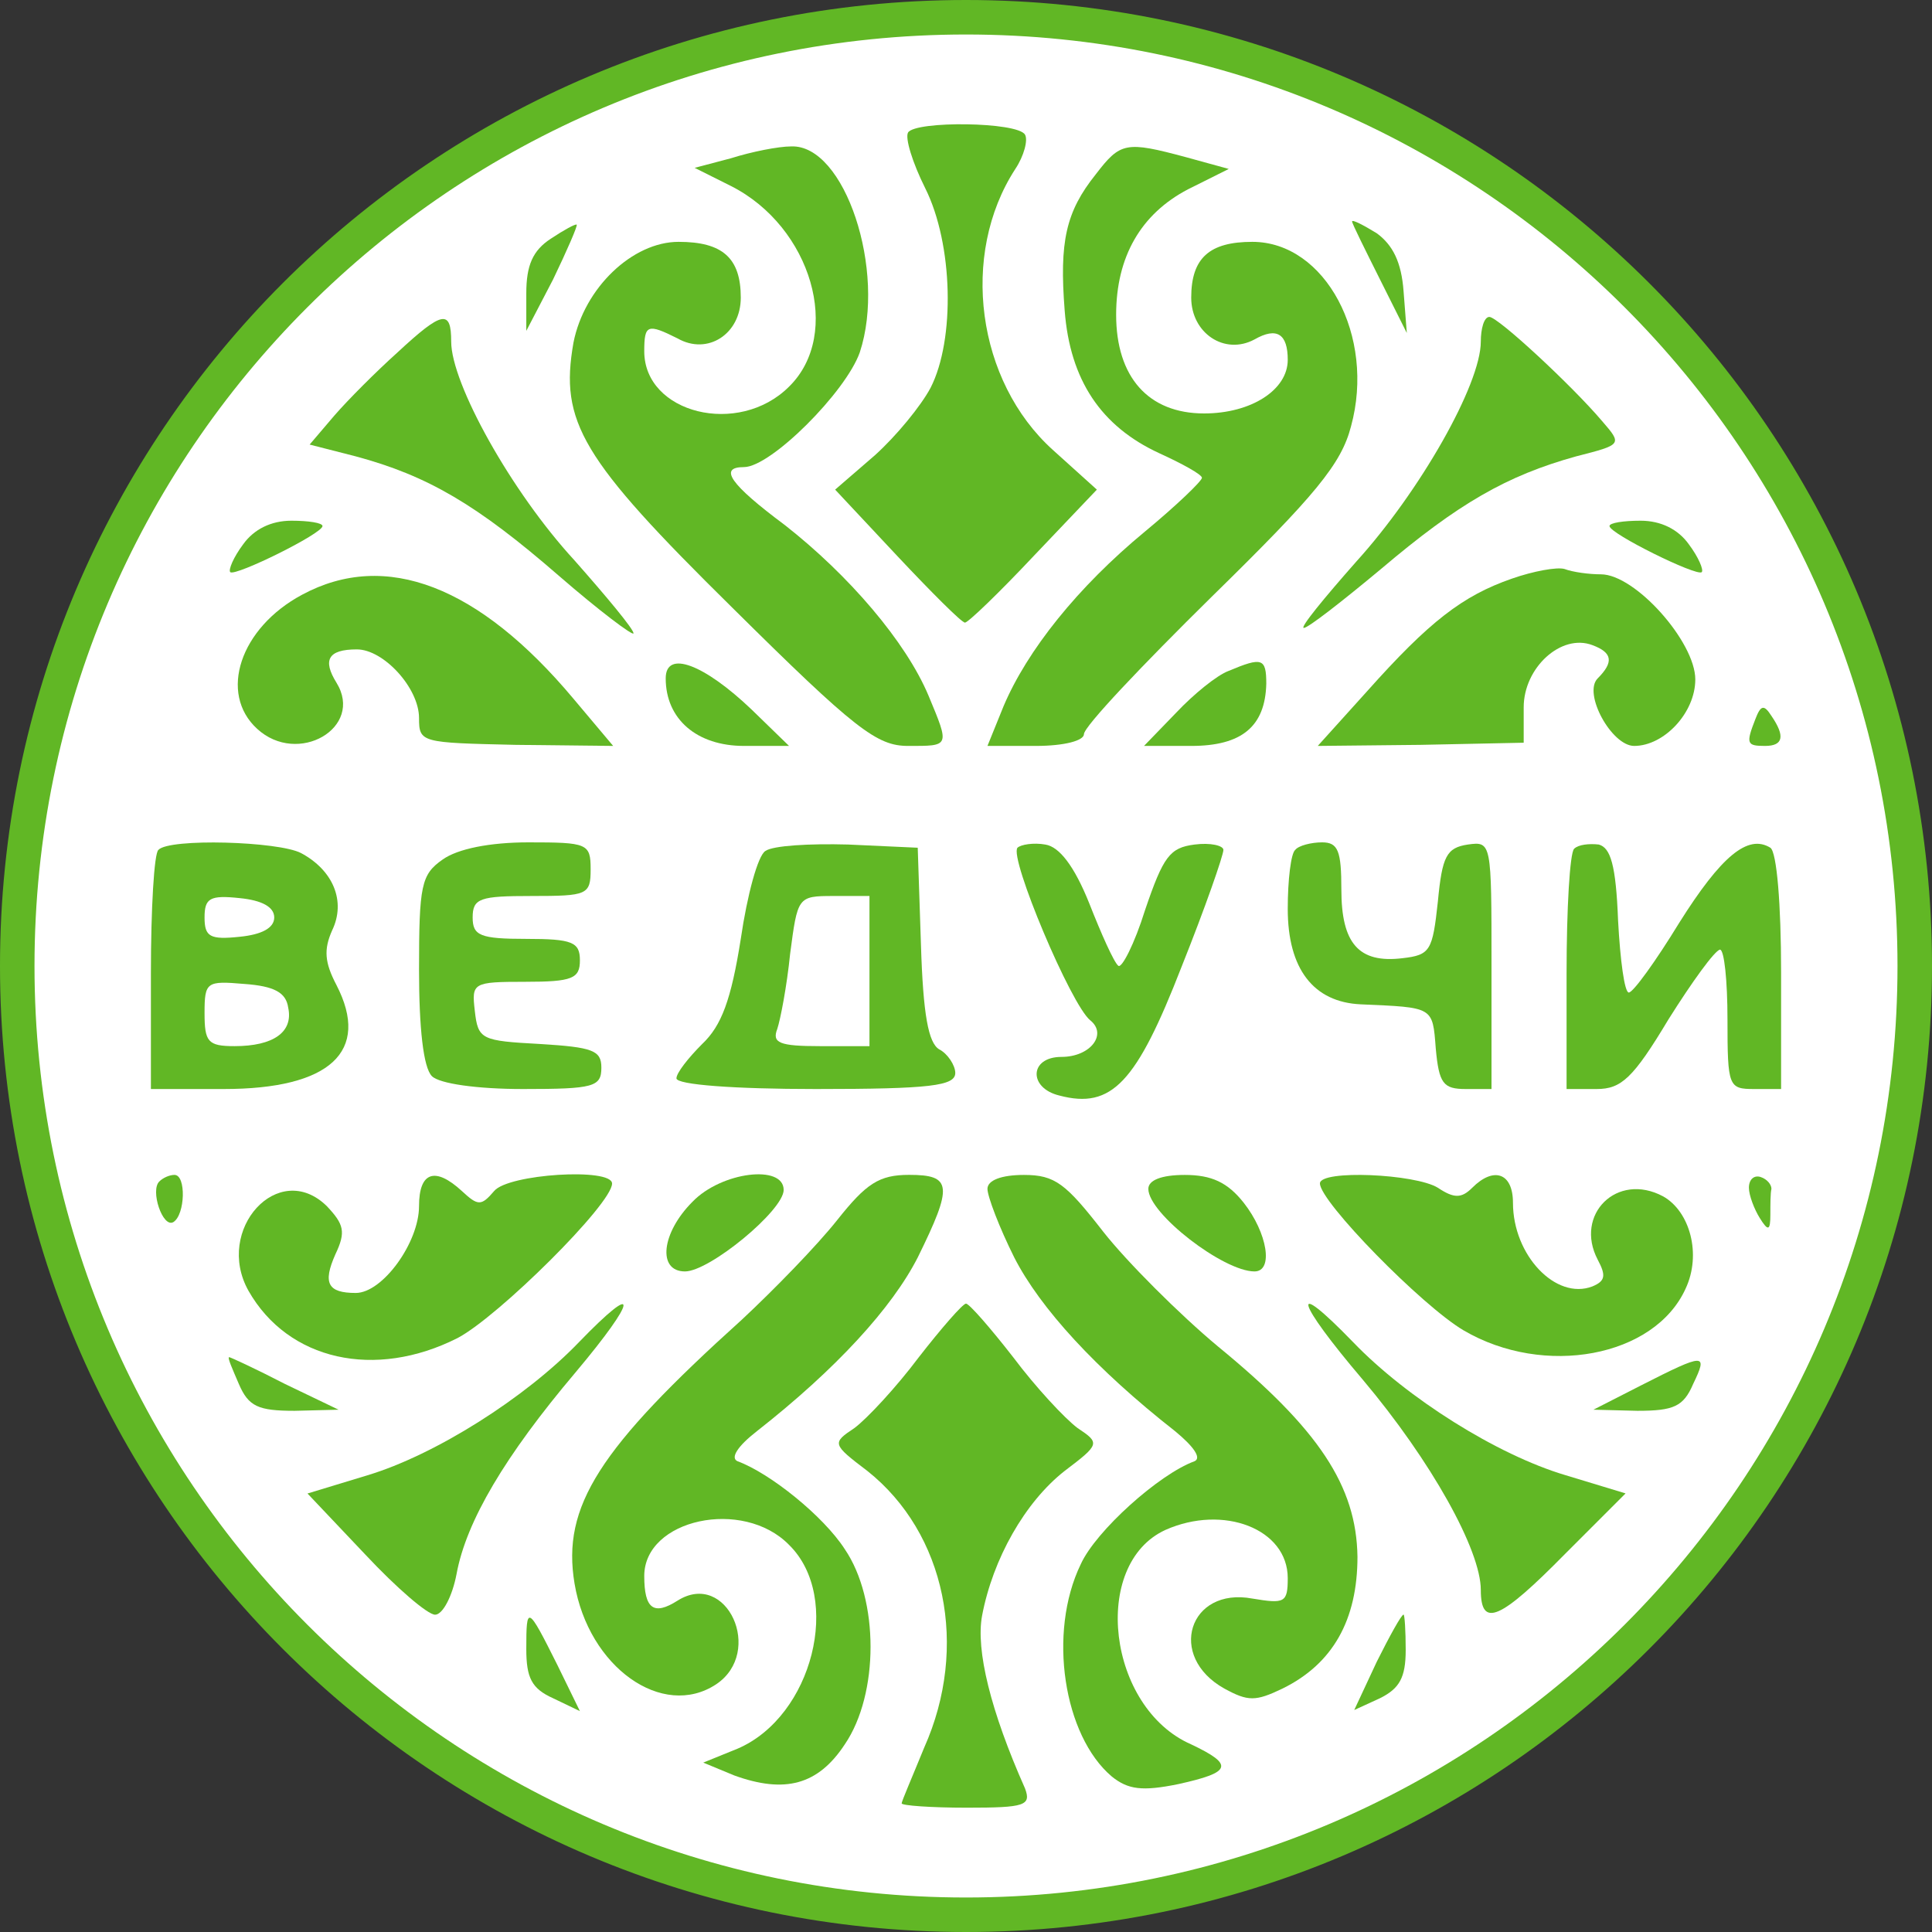
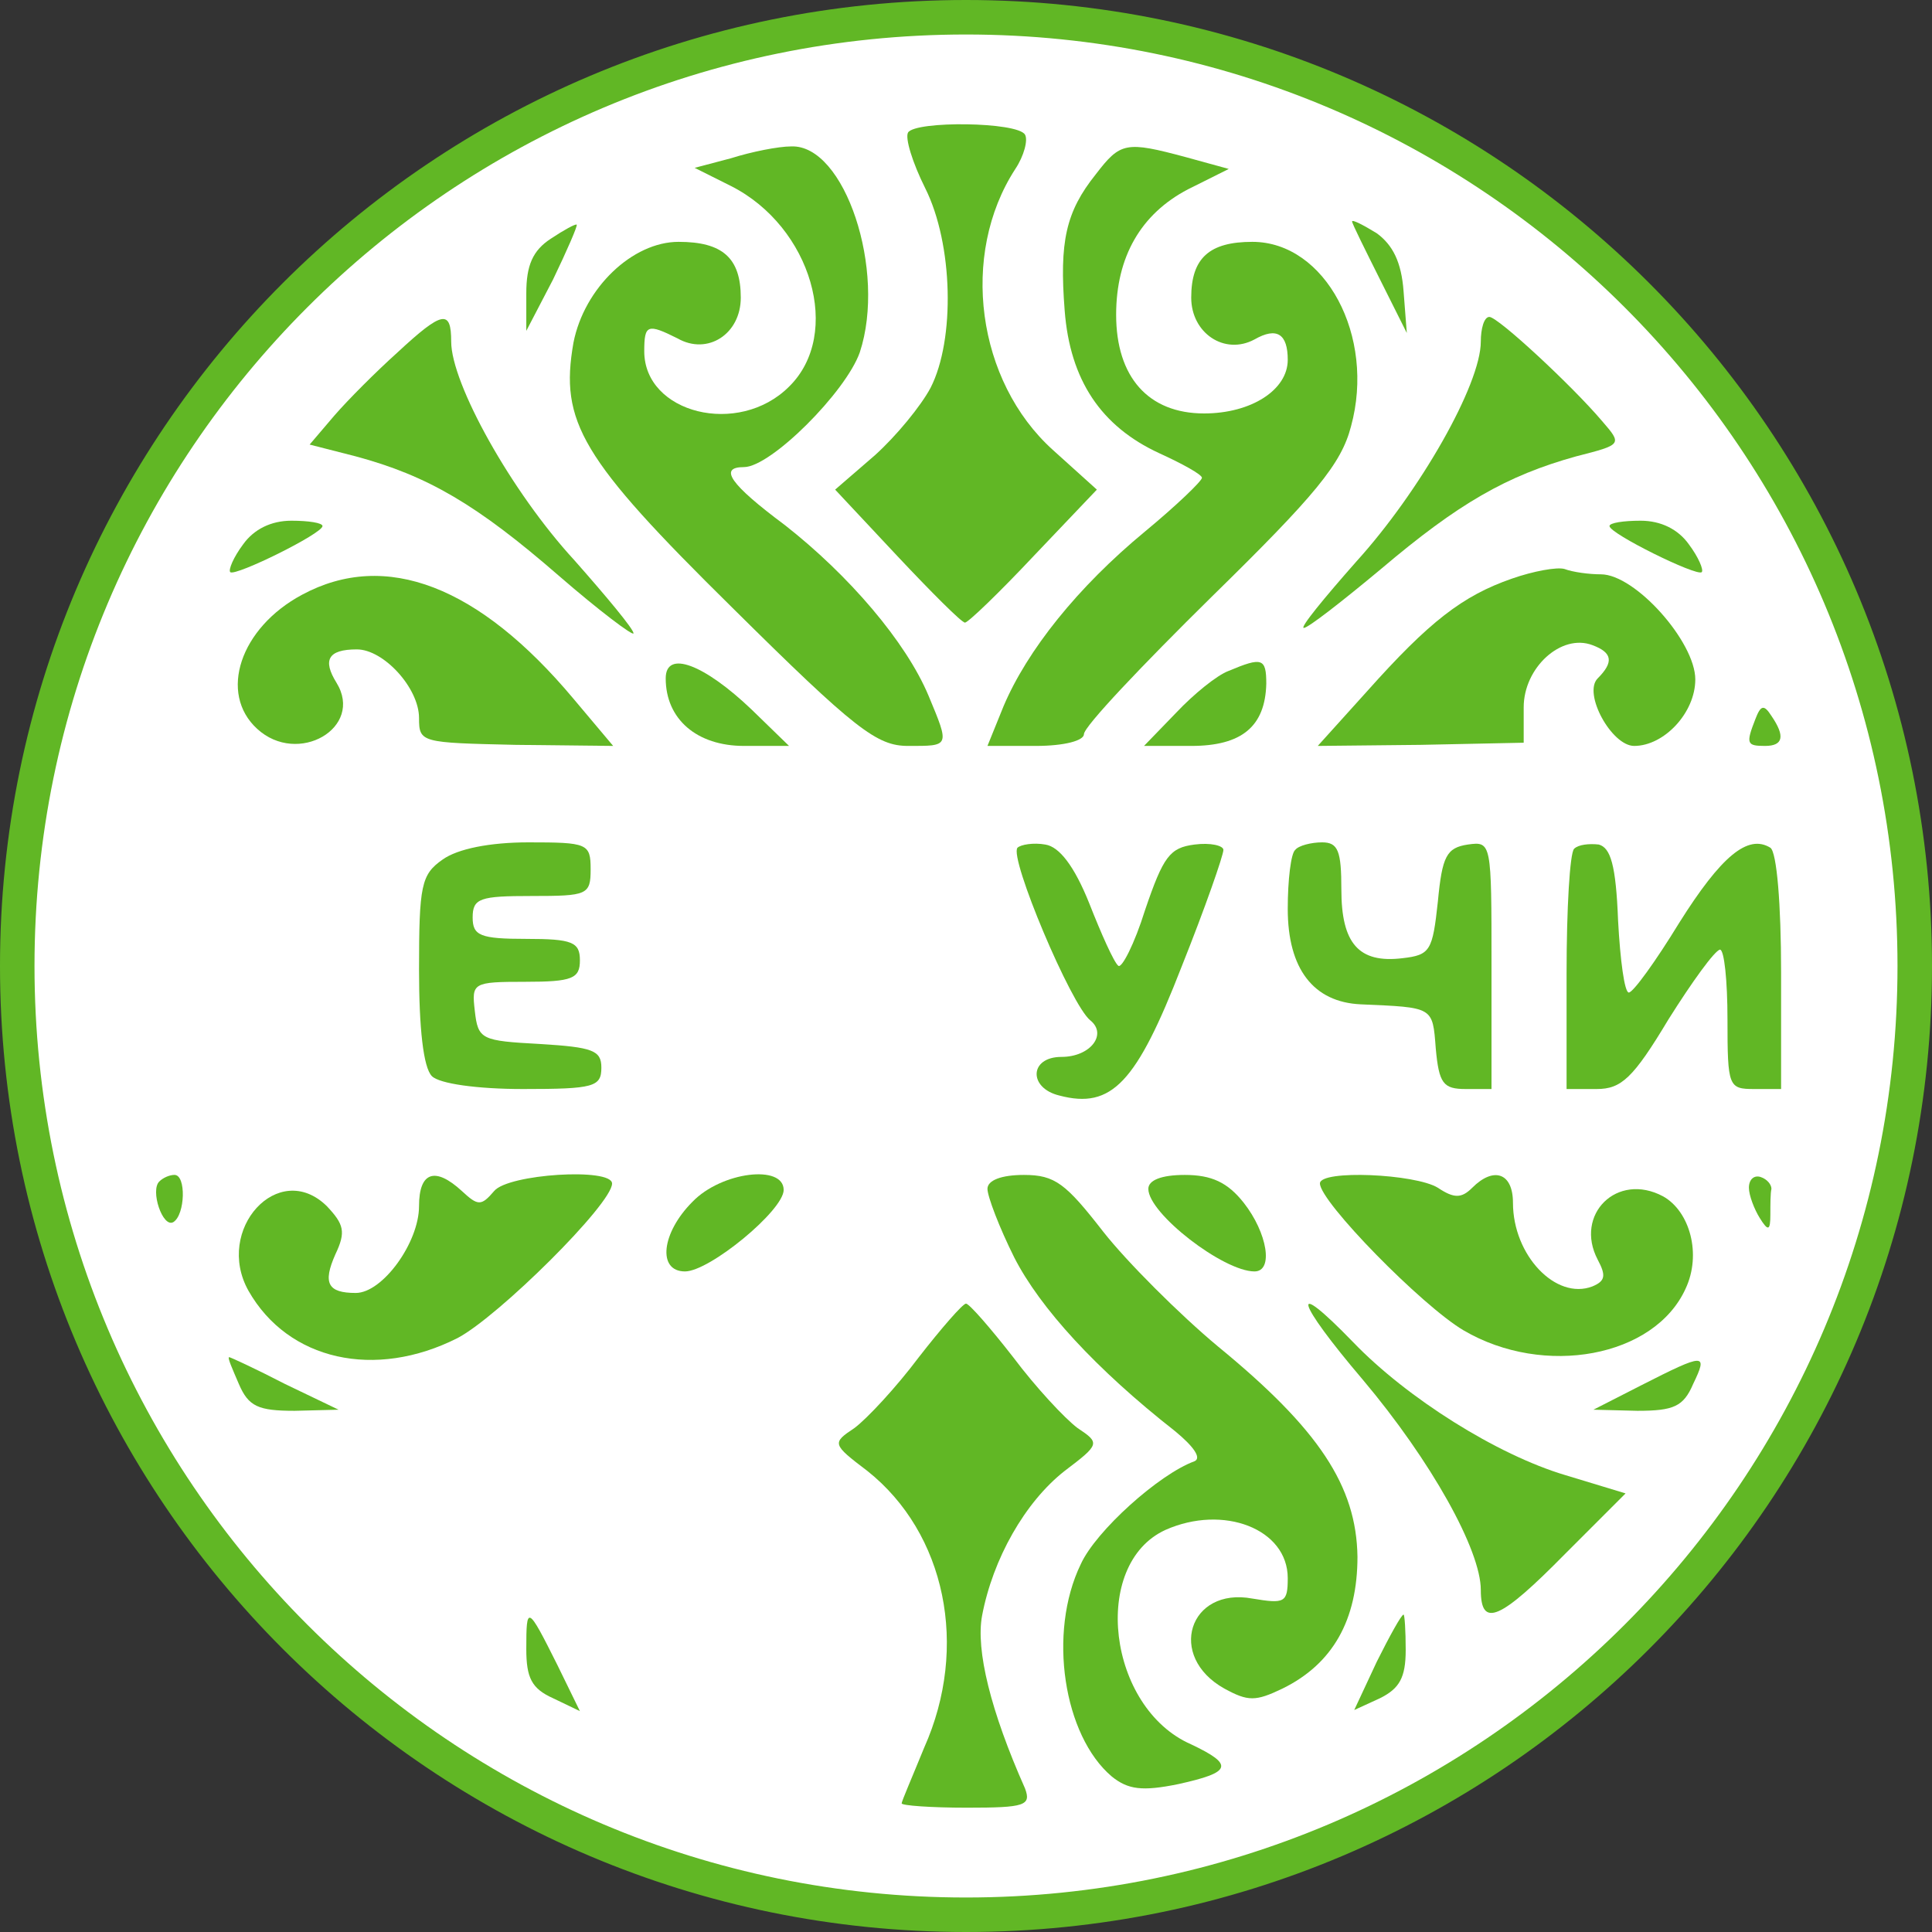
<svg xmlns="http://www.w3.org/2000/svg" width="56" height="56" viewBox="0 0 56 56" fill="none">
  <rect x="0" y="0" width="56" height="56" fill="#333333" stroke="none" />
  <g clip-path="url(#clip0_1377_5)">
    <path d="M28 0.5C43.188 0.5 55.5 12.812 55.5 28C55.5 43.188 43.188 55.5 28 55.5C12.812 55.5 0.5 43.188 0.5 28C0.5 12.812 12.812 0.5 28 0.5Z" fill="white" stroke="#61B725" />
    <path d="M26.321 3.84C26.228 3.996 26.446 4.711 26.819 5.457C27.627 7.073 27.689 9.84 26.974 11.239C26.694 11.767 25.979 12.638 25.358 13.197L24.207 14.192L26.011 16.119C27.005 17.177 27.876 18.047 27.969 18.047C28.062 18.047 28.964 17.177 29.959 16.119L31.793 14.192L30.518 13.042C28.311 11.052 27.814 7.384 29.43 4.897C29.679 4.524 29.803 4.058 29.71 3.902C29.492 3.529 26.539 3.498 26.321 3.84Z" fill="#61B725" />
    <path d="M21.192 4.586L20.135 4.865L21.192 5.394C23.523 6.575 24.425 9.684 22.871 11.207C21.41 12.668 18.674 11.984 18.674 10.181C18.674 9.404 18.767 9.373 19.638 9.808C20.508 10.306 21.472 9.684 21.472 8.627C21.472 7.477 20.943 7.01 19.669 7.01C18.332 7.01 16.933 8.347 16.622 9.932C16.218 12.233 16.84 13.29 21.223 17.611C24.798 21.155 25.42 21.621 26.321 21.621C27.534 21.621 27.534 21.652 26.912 20.16C26.259 18.606 24.612 16.678 22.746 15.217C21.161 14.036 20.819 13.539 21.565 13.539C22.342 13.539 24.518 11.363 24.922 10.212C25.7 7.85 24.487 4.181 22.933 4.244C22.56 4.244 21.783 4.399 21.192 4.586Z" fill="#61B725" />
    <path d="M31.762 5.052C30.891 6.14 30.704 7.01 30.86 9C31.015 11.021 31.917 12.357 33.596 13.134C34.279 13.445 34.839 13.756 34.839 13.849C34.839 13.943 34.093 14.658 33.191 15.404C31.233 17.02 29.772 18.854 29.088 20.471L28.622 21.621H30.021C30.86 21.621 31.419 21.466 31.419 21.279C31.419 21.061 33.098 19.29 35.119 17.3C38.134 14.347 38.88 13.445 39.16 12.357C39.875 9.746 38.414 7.01 36.3 7.01C35.057 7.01 34.528 7.477 34.528 8.627C34.528 9.653 35.492 10.306 36.362 9.839C37.015 9.466 37.326 9.684 37.326 10.43C37.326 11.3 36.269 11.984 34.901 11.984C33.285 11.984 32.352 10.927 32.352 9.124C32.352 7.446 33.067 6.202 34.435 5.487L35.616 4.897L34.373 4.555C32.632 4.088 32.477 4.119 31.762 5.052Z" fill="#61B725" />
    <path d="M15.97 6.916C15.441 7.258 15.255 7.694 15.255 8.502V9.59L16.032 8.098C16.436 7.258 16.747 6.543 16.716 6.512C16.684 6.481 16.343 6.668 15.97 6.916Z" fill="#61B725" />
    <path d="M39.191 6.419C39.191 6.482 39.564 7.228 39.999 8.098L40.777 9.652L40.683 8.44C40.621 7.601 40.373 7.103 39.906 6.761C39.502 6.513 39.191 6.357 39.191 6.419Z" fill="#61B725" />
    <path d="M11.524 10.213C10.902 10.772 10.094 11.581 9.69 12.047L8.975 12.886L10.312 13.228C12.395 13.788 13.825 14.627 16.187 16.679C17.368 17.704 18.363 18.451 18.363 18.357C18.363 18.233 17.586 17.3 16.653 16.244C14.819 14.254 13.078 11.114 13.078 9.902C13.078 8.969 12.83 9 11.524 10.213Z" fill="#61B725" />
    <path d="M42.922 9.901C42.922 11.145 41.15 14.253 39.316 16.274C38.383 17.331 37.668 18.201 37.792 18.201C37.917 18.201 38.911 17.424 40.031 16.491C42.269 14.595 43.668 13.787 45.688 13.227C47.025 12.885 47.025 12.885 46.434 12.201C45.564 11.176 43.419 9.186 43.17 9.186C43.015 9.186 42.922 9.528 42.922 9.901Z" fill="#61B725" />
    <path d="M7.048 15.777C6.768 16.15 6.612 16.523 6.675 16.585C6.83 16.709 9.348 15.466 9.348 15.248C9.348 15.155 8.944 15.093 8.447 15.093C7.856 15.093 7.359 15.342 7.048 15.777Z" fill="#61B725" />
    <path d="M46.652 15.248C46.652 15.466 49.17 16.709 49.325 16.585C49.388 16.523 49.232 16.15 48.952 15.777C48.642 15.342 48.144 15.093 47.553 15.093C47.056 15.093 46.652 15.155 46.652 15.248Z" fill="#61B725" />
    <path d="M43.823 16.772C42.393 17.269 41.429 18.015 39.626 20.036L38.196 21.621L41.181 21.59L44.165 21.528V20.502C44.165 19.352 45.253 18.357 46.155 18.699C46.745 18.917 46.776 19.196 46.31 19.663C45.875 20.098 46.714 21.621 47.367 21.621C48.237 21.621 49.139 20.657 49.139 19.694C49.139 18.606 47.398 16.647 46.403 16.647C46.061 16.647 45.595 16.585 45.346 16.492C45.129 16.43 44.445 16.554 43.823 16.772Z" fill="#61B725" />
    <path d="M8.757 17.238C6.954 18.202 6.333 20.098 7.452 21.124C8.633 22.212 10.56 21.093 9.752 19.787C9.348 19.134 9.503 18.823 10.343 18.823C11.12 18.823 12.146 19.942 12.146 20.813C12.146 21.528 12.208 21.528 14.944 21.59L17.773 21.621L16.622 20.253C13.887 16.989 11.182 15.932 8.757 17.238Z" fill="#61B725" />
    <path d="M19.296 19.663C19.296 20.844 20.197 21.621 21.565 21.621H22.871L21.783 20.564C20.415 19.259 19.296 18.823 19.296 19.663Z" fill="#61B725" />
    <path d="M35.616 19.445C35.274 19.569 34.59 20.129 34.093 20.657L33.16 21.621H34.528C35.989 21.621 36.673 21.061 36.704 19.818C36.704 19.072 36.58 19.041 35.616 19.445Z" fill="#61B725" />
    <path d="M50.88 20.844C50.6 21.559 50.631 21.621 51.16 21.621C51.688 21.621 51.75 21.341 51.346 20.751C51.128 20.409 51.035 20.44 50.88 20.844Z" fill="#61B725" />
-     <path d="M4.592 24.634C4.467 24.727 4.374 26.344 4.374 28.209V31.566H6.488C9.566 31.566 10.747 30.478 9.752 28.551C9.41 27.898 9.379 27.525 9.628 26.966C10.032 26.126 9.659 25.225 8.726 24.727C8.073 24.385 4.903 24.292 4.592 24.634ZM7.949 26.593C7.949 26.903 7.576 27.09 6.954 27.152C6.084 27.245 5.929 27.152 5.929 26.593C5.929 26.033 6.084 25.94 6.954 26.033C7.576 26.095 7.949 26.282 7.949 26.593ZM8.353 29.204C8.509 29.919 7.918 30.323 6.799 30.323C6.022 30.323 5.929 30.199 5.929 29.359C5.929 28.458 5.991 28.427 7.079 28.52C7.949 28.582 8.291 28.769 8.353 29.204Z" fill="#61B725" />
    <path d="M12.83 24.914C12.208 25.349 12.146 25.66 12.146 28.116C12.146 29.794 12.27 30.945 12.519 31.193C12.736 31.411 13.825 31.566 15.161 31.566C17.213 31.566 17.431 31.504 17.431 30.945C17.431 30.447 17.182 30.354 15.659 30.261C13.949 30.168 13.856 30.136 13.762 29.297C13.669 28.489 13.7 28.458 15.223 28.458C16.591 28.458 16.809 28.364 16.809 27.836C16.809 27.308 16.591 27.214 15.255 27.214C13.918 27.214 13.7 27.121 13.7 26.593C13.7 26.033 13.918 25.971 15.41 25.971C17.026 25.971 17.12 25.94 17.12 25.194C17.12 24.448 17.026 24.416 15.317 24.416C14.198 24.416 13.265 24.603 12.83 24.914Z" fill="#61B725" />
-     <path d="M22.187 24.665C21.969 24.79 21.658 25.94 21.472 27.214C21.192 28.986 20.912 29.732 20.353 30.261C19.949 30.665 19.607 31.1 19.607 31.256C19.607 31.442 21.285 31.566 23.648 31.566C26.974 31.566 27.689 31.473 27.689 31.1C27.689 30.883 27.471 30.541 27.223 30.416C26.912 30.23 26.756 29.421 26.694 27.37L26.601 24.572L24.581 24.479C23.461 24.448 22.404 24.51 22.187 24.665ZM25.202 28.147V30.323H23.772C22.591 30.323 22.373 30.23 22.529 29.826C22.622 29.546 22.808 28.582 22.902 27.649C23.119 26.002 23.119 25.971 24.145 25.971H25.202V28.147Z" fill="#61B725" />
    <path d="M29.492 24.573C29.244 24.853 31.047 29.143 31.606 29.578C32.103 29.982 31.606 30.635 30.767 30.635C29.834 30.635 29.803 31.536 30.704 31.754C32.228 32.158 32.943 31.381 34.248 28.024C34.932 26.314 35.461 24.791 35.461 24.635C35.461 24.511 35.088 24.418 34.621 24.48C33.907 24.573 33.72 24.822 33.191 26.376C32.881 27.371 32.508 28.086 32.414 27.992C32.29 27.899 31.917 27.06 31.575 26.189C31.14 25.102 30.704 24.542 30.3 24.48C29.959 24.418 29.585 24.48 29.492 24.573Z" fill="#61B725" />
    <path d="M37.544 24.634C37.419 24.727 37.326 25.505 37.326 26.344C37.326 28.085 38.072 29.048 39.44 29.111C41.554 29.204 41.523 29.173 41.616 30.385C41.709 31.411 41.834 31.566 42.486 31.566H43.232V27.96C43.232 24.416 43.232 24.385 42.548 24.479C41.927 24.572 41.802 24.821 41.678 26.126C41.523 27.556 41.461 27.681 40.652 27.774C39.378 27.929 38.88 27.339 38.88 25.784C38.88 24.665 38.787 24.416 38.321 24.416C38.01 24.416 37.637 24.51 37.544 24.634Z" fill="#61B725" />
    <path d="M45.626 24.603C45.502 24.727 45.408 26.344 45.408 28.209V31.566H46.279C46.994 31.566 47.336 31.256 48.362 29.546C49.046 28.458 49.698 27.556 49.854 27.525C49.978 27.525 50.072 28.427 50.072 29.546C50.072 31.504 50.103 31.566 50.849 31.566H51.626V28.178C51.626 26.22 51.502 24.696 51.315 24.572C50.662 24.168 49.885 24.821 48.673 26.748C47.989 27.867 47.336 28.769 47.212 28.769C47.087 28.769 46.963 27.836 46.901 26.686C46.839 25.069 46.683 24.572 46.341 24.479C46.061 24.448 45.75 24.479 45.626 24.603Z" fill="#61B725" />
    <path d="M4.623 34.241C4.343 34.49 4.716 35.609 5.027 35.422C5.369 35.205 5.4 34.055 5.058 34.055C4.903 34.055 4.716 34.148 4.623 34.241Z" fill="#61B725" />
    <path d="M12.146 34.959C12.146 36.016 11.089 37.477 10.312 37.477C9.503 37.477 9.348 37.197 9.721 36.358C10.032 35.705 9.97 35.488 9.472 34.959C8.073 33.591 6.208 35.643 7.203 37.415C8.353 39.436 10.871 39.995 13.265 38.783C14.446 38.161 17.741 34.897 17.741 34.306C17.741 33.84 14.726 34.026 14.322 34.524C13.949 34.959 13.856 34.959 13.389 34.524C12.612 33.809 12.146 33.964 12.146 34.959Z" fill="#61B725" />
    <path d="M20.073 34.833C19.171 35.734 19.047 36.853 19.855 36.853C20.57 36.853 22.715 35.082 22.715 34.491C22.715 33.745 20.912 33.962 20.073 34.833Z" fill="#61B725" />
-     <path d="M24.27 35.36C23.679 36.106 22.436 37.381 21.503 38.251C17.368 41.981 16.28 43.66 16.653 45.898C17.058 48.323 19.203 49.846 20.757 48.821C22.156 47.888 21.068 45.494 19.638 46.396C18.954 46.831 18.674 46.644 18.674 45.681C18.674 44.033 21.534 43.411 22.871 44.779C24.425 46.303 23.555 49.753 21.379 50.686L20.384 51.09L21.285 51.463C22.746 51.991 23.71 51.743 24.487 50.561C25.482 49.1 25.482 46.365 24.487 44.904C23.866 43.94 22.311 42.696 21.379 42.355C21.161 42.261 21.379 41.919 21.938 41.484C24.238 39.681 25.855 37.909 26.601 36.448C27.627 34.365 27.596 34.054 26.352 34.054C25.482 34.054 25.109 34.303 24.27 35.36Z" fill="#61B725" />
    <path d="M28.622 34.46C28.622 34.677 28.964 35.579 29.399 36.449C30.145 37.91 31.762 39.682 34.062 41.485C34.59 41.92 34.839 42.262 34.621 42.356C33.596 42.729 31.762 44.376 31.326 45.34C30.363 47.33 30.829 50.314 32.228 51.495C32.694 51.868 33.098 51.93 34.155 51.713C35.709 51.371 35.772 51.153 34.528 50.562C32.103 49.506 31.606 45.34 33.782 44.345C35.461 43.599 37.326 44.314 37.326 45.744C37.326 46.459 37.233 46.49 36.3 46.335C34.466 45.993 33.813 48.013 35.492 48.946C36.176 49.319 36.393 49.319 37.17 48.946C38.632 48.231 39.347 46.956 39.347 45.122C39.316 43.071 38.227 41.423 35.305 39.029C34.186 38.097 32.663 36.574 31.979 35.703C30.891 34.304 30.58 34.056 29.679 34.056C29.026 34.056 28.622 34.211 28.622 34.46Z" fill="#61B725" />
    <path d="M33.285 34.46C33.285 35.175 35.461 36.853 36.362 36.853C36.922 36.853 36.735 35.734 36.051 34.864C35.585 34.273 35.119 34.056 34.342 34.056C33.658 34.056 33.285 34.211 33.285 34.46Z" fill="#61B725" />
    <path d="M38.259 34.303C38.259 34.832 41.212 37.847 42.424 38.562C44.756 39.93 47.958 39.34 48.859 37.35C49.325 36.355 48.983 35.112 48.206 34.677C46.87 33.962 45.626 35.205 46.31 36.511C46.559 36.977 46.528 37.132 46.155 37.288C45.098 37.692 43.854 36.386 43.854 34.863C43.854 33.993 43.295 33.806 42.673 34.428C42.362 34.739 42.144 34.739 41.678 34.428C41.025 34.024 38.259 33.899 38.259 34.303Z" fill="#61B725" />
    <path d="M50.693 34.428C50.693 34.646 50.849 35.05 51.004 35.299C51.253 35.703 51.315 35.672 51.315 35.205C51.315 34.926 51.315 34.584 51.346 34.459C51.346 34.335 51.222 34.179 51.035 34.117C50.849 34.055 50.693 34.179 50.693 34.428Z" fill="#61B725" />
-     <path d="M16.778 38.907C15.223 40.523 12.612 42.171 10.654 42.761L8.913 43.29L10.591 45.062C11.493 46.026 12.395 46.803 12.612 46.803C12.83 46.803 13.11 46.274 13.234 45.621C13.514 44.098 14.633 42.202 16.684 39.777C18.488 37.632 18.55 37.073 16.778 38.907Z" fill="#61B725" />
    <path d="M26.632 39.34C25.979 40.211 25.14 41.112 24.767 41.392C24.114 41.827 24.114 41.858 25.14 42.635C27.409 44.438 28.093 47.733 26.788 50.656C26.446 51.495 26.135 52.21 26.135 52.272C26.135 52.334 26.974 52.397 28.031 52.397C29.71 52.397 29.896 52.334 29.71 51.837C28.715 49.599 28.28 47.827 28.466 46.832C28.777 45.184 29.71 43.537 30.86 42.635C31.886 41.858 31.886 41.827 31.233 41.392C30.86 41.112 30.021 40.211 29.368 39.34C28.715 38.501 28.093 37.786 28 37.786C27.907 37.786 27.285 38.501 26.632 39.34Z" fill="#61B725" />
    <path d="M39.502 39.992C41.492 42.355 42.922 44.935 42.922 46.085C42.922 47.204 43.481 46.956 45.377 45.028L47.118 43.287L45.377 42.759C43.388 42.168 40.777 40.521 39.222 38.904C37.357 36.977 37.544 37.692 39.502 39.992Z" fill="#61B725" />
    <path d="M6.923 40.115C7.203 40.768 7.483 40.893 8.54 40.893L9.814 40.861L8.26 40.115C7.421 39.68 6.675 39.338 6.644 39.338C6.581 39.338 6.737 39.68 6.923 40.115Z" fill="#61B725" />
    <path d="M47.585 40.147L46.186 40.861L47.46 40.893C48.517 40.893 48.797 40.768 49.077 40.115C49.512 39.214 49.419 39.214 47.585 40.147Z" fill="#61B725" />
    <path d="M15.255 47.795C15.255 48.634 15.41 48.945 16.032 49.225L16.809 49.598L16.156 48.261C15.286 46.52 15.255 46.52 15.255 47.795Z" fill="#61B725" />
    <path d="M39.906 48.167L39.253 49.566L39.999 49.224C40.559 48.945 40.745 48.634 40.745 47.826C40.745 47.266 40.714 46.8 40.683 46.8C40.621 46.8 40.279 47.421 39.906 48.167Z" fill="#61B725" />
  </g>
  <defs>
    <clipPath id="clip0_1377_5">
      <rect width="56" height="56" fill="white" />
    </clipPath>
  </defs>
</svg>